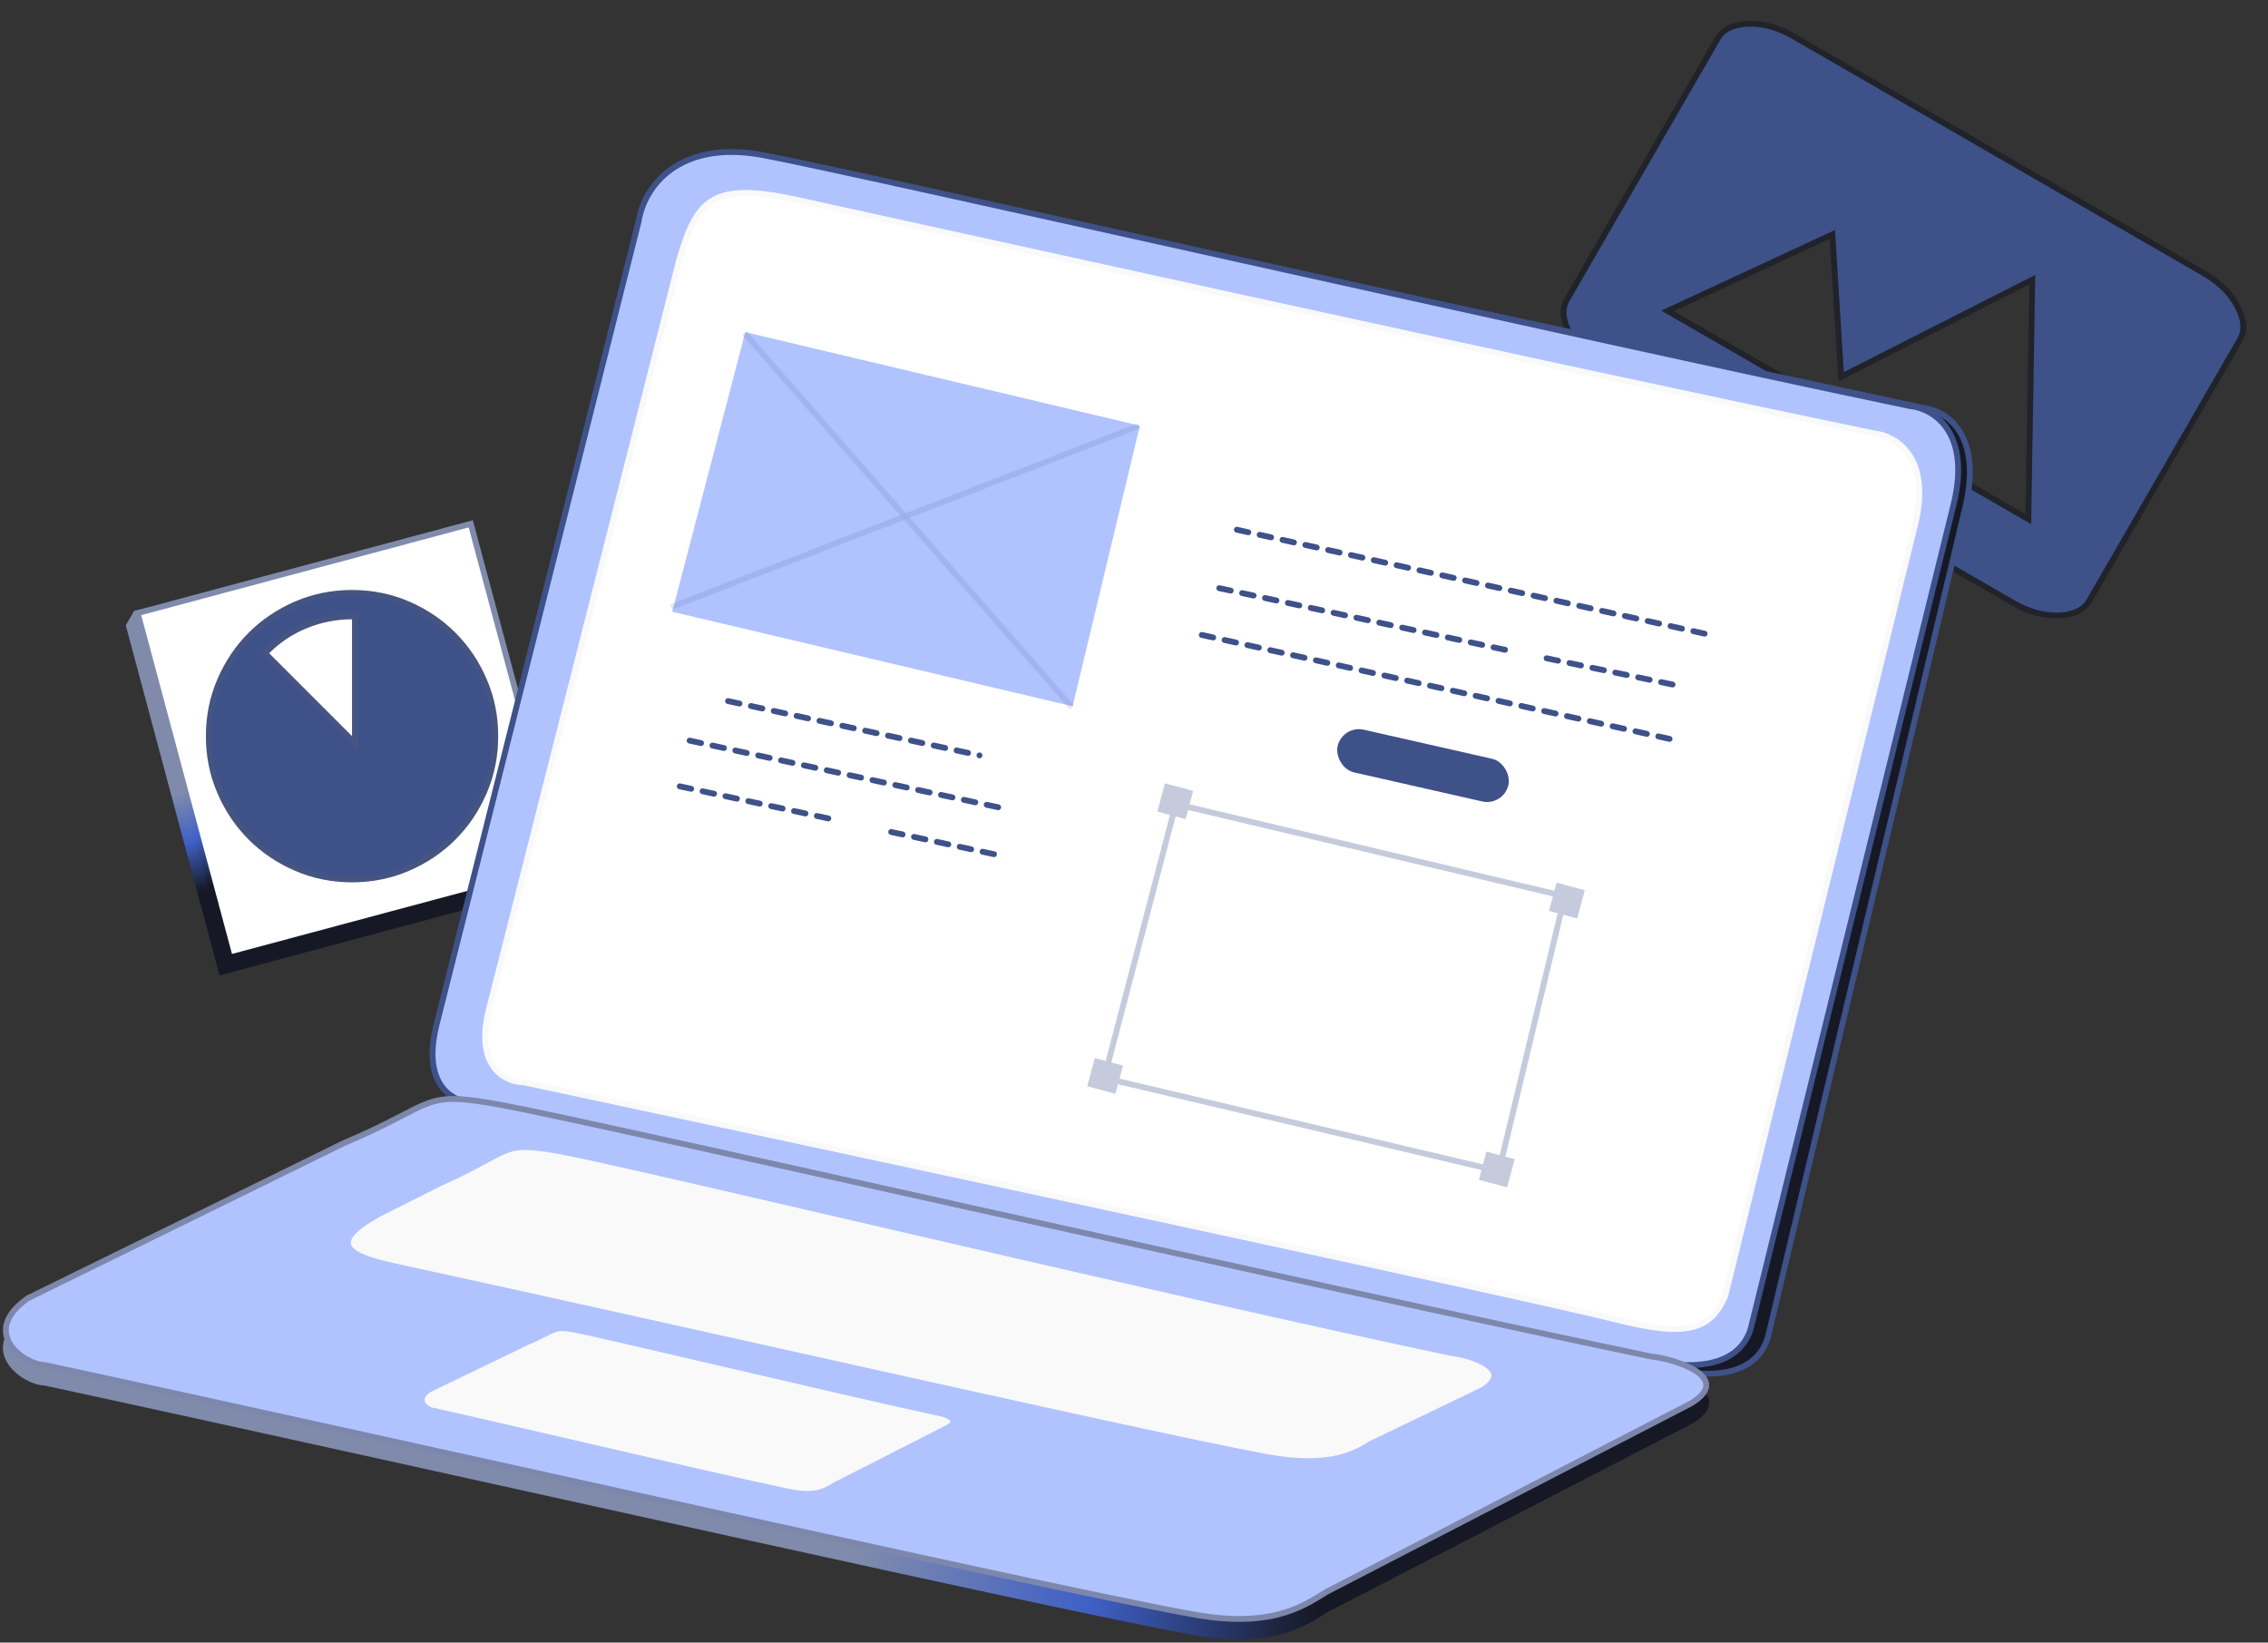
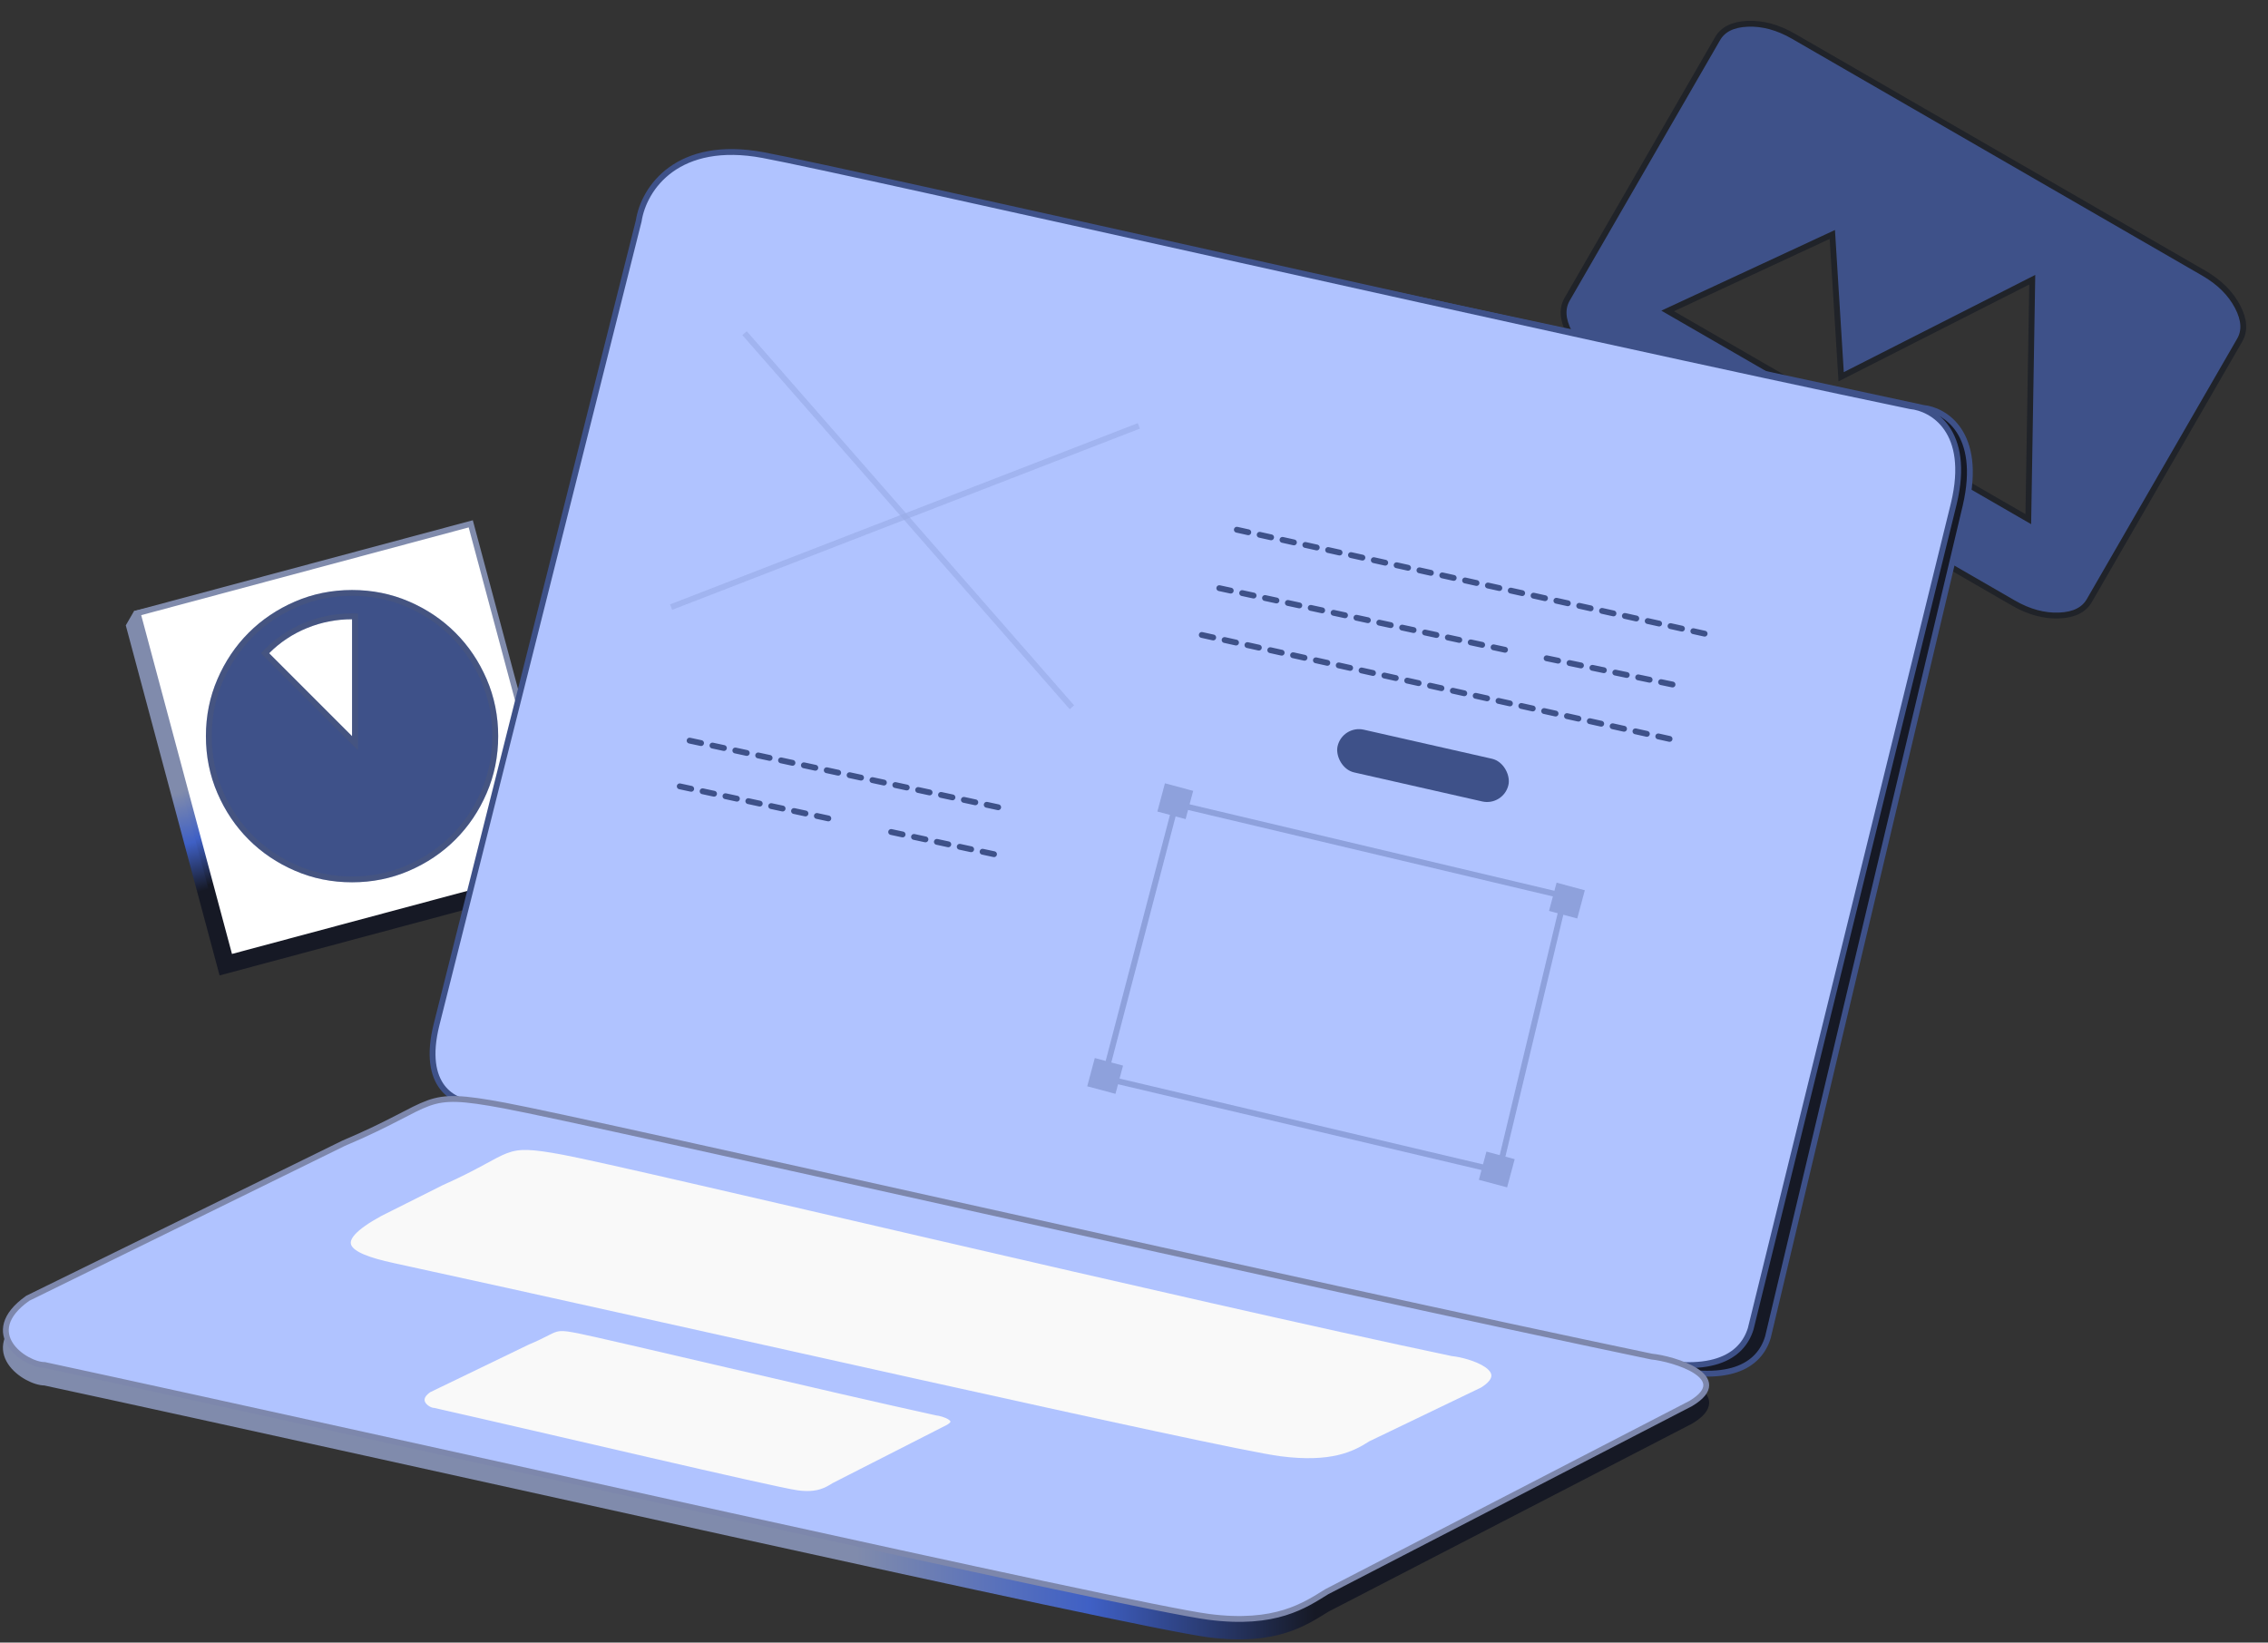
<svg xmlns="http://www.w3.org/2000/svg" width="388" height="281" viewBox="0 0 388 281" fill="none">
  <rect x="0" y="0" width="388" height="281" fill="#333333" stroke="none" />
  <path d="M79.474 91.45L96.934 148.887L95.52 151.337L37.565 166.866L21.518 106.979L22.932 104.529L79.474 91.45Z" fill="url(#paint0_linear_1830_98)" />
  <rect x="80.534" y="89.612" width="61" height="59" transform="rotate(75 80.534 89.612)" fill="white" stroke="url(#paint1_linear_1830_98)" />
  <path d="M268.107 51.177L268.108 51.176L293.835 6.616C294.733 5.061 296.389 4.178 298.966 4.069C301.539 3.96 304.164 4.666 306.848 6.218L306.848 6.219L376.995 46.718C379.683 48.27 381.608 50.192 382.801 52.475C383.994 54.761 384.057 56.635 383.158 58.185L383.157 58.186L357.43 102.746C356.532 104.301 354.876 105.184 352.299 105.293C349.726 105.402 347.101 104.696 344.417 103.144L344.417 103.144L274.271 62.645C271.582 61.092 269.657 59.17 268.464 56.887C267.271 54.601 267.208 52.728 268.107 51.177ZM286.171 52.785L285.298 53.191L286.132 53.672L346.257 88.385L346.993 88.81L347.007 87.96L347.656 48.682L347.669 47.852L346.929 48.228L314.976 64.453L313.511 40.84L313.465 40.109L312.801 40.418L286.171 52.785Z" fill="#3E5189" stroke="#202329" />
  <path d="M117.321 37.885L83.675 176.289C81.047 187.101 86.721 189.805 89.887 189.805C148.896 202.961 270.125 230.137 282.962 233.597C295.799 237.057 300.992 233.597 302.452 228.744L336.278 86.543C339.176 74 332.654 70.144 329.031 69.783C271.402 57.348 147.948 30.881 133 28C118.847 25.273 118.184 32.118 117.321 37.885Z" fill="url(#paint2_linear_1830_98)" stroke="#3E5189" />
  <path d="M58.752 198.591L4.756 225.091C-3.744 231.091 4.388 236.512 7.641 236.512C68.277 249.575 193.242 277.827 206.759 279.591C218.256 281.091 223.256 277.591 226.971 275.296L289.259 243.091C296.756 238.591 286.271 235.428 282.548 235.07C223.331 222.722 101.64 194.983 86.28 192.122C71.737 189.414 75.252 191.623 58.752 198.591Z" fill="url(#paint3_linear_1830_98)" stroke="url(#paint4_linear_1830_98)" />
  <path d="M60.227 150.934C56.768 150.934 53.518 150.277 50.477 148.964C47.435 147.652 44.789 145.871 42.539 143.621C40.289 141.371 38.508 138.725 37.197 135.684C35.883 132.642 35.227 129.392 35.227 125.934C35.227 122.475 35.883 119.225 37.197 116.184C38.508 113.142 40.289 110.496 42.539 108.246C44.789 105.996 47.435 104.214 50.477 102.901C53.518 101.589 56.768 100.934 60.227 100.934C63.685 100.934 66.935 101.589 69.977 102.901C73.018 104.214 75.664 105.996 77.914 108.246C80.164 110.496 81.945 113.142 83.257 116.184C84.57 119.225 85.227 122.475 85.227 125.934C85.227 129.392 84.57 132.642 83.257 135.684C81.945 138.725 80.164 141.371 77.914 143.621C75.664 145.871 73.018 147.652 69.977 148.964C66.935 150.277 63.685 150.934 60.227 150.934ZM46.039 111.746L60.227 125.934V105.934C57.56 105.934 54.997 106.434 52.539 107.434C50.081 108.434 47.914 109.871 46.039 111.746Z" fill="#3E5189" />
  <path d="M37.656 135.486L37.656 135.485C36.37 132.509 35.727 129.327 35.727 125.934C35.727 122.54 36.37 119.358 37.656 116.382L37.656 116.382C38.943 113.396 40.689 110.803 42.893 108.6C45.096 106.396 47.688 104.65 50.675 103.36C53.651 102.077 56.833 101.434 60.227 101.434C63.62 101.434 66.802 102.077 69.779 103.36C72.765 104.65 75.357 106.396 77.561 108.6C79.764 110.803 81.51 113.396 82.797 116.382L82.797 116.382C84.083 119.358 84.727 122.54 84.727 125.934C84.727 129.327 84.083 132.509 82.797 135.485L82.797 135.486C81.51 138.472 79.764 141.064 77.561 143.268C75.357 145.471 72.765 147.217 69.779 148.504L69.778 148.505C66.802 149.79 63.62 150.434 60.227 150.434C56.833 150.434 53.651 149.79 50.675 148.505L50.675 148.504C47.688 147.217 45.096 145.471 42.893 143.268C40.689 141.064 38.943 138.472 37.656 135.486ZM45.685 111.393L45.332 111.746L45.685 112.1L59.873 126.287L60.727 127.141V125.934V105.934V105.434H60.227C57.496 105.434 54.869 105.946 52.351 106.97C49.831 107.996 47.608 109.47 45.685 111.393Z" stroke="#616161" stroke-opacity="0.2" />
  <path d="M109.267 37.804L74.694 175.236C71.993 185.972 77.824 188.657 81.077 188.657C141.713 201.72 266.282 228.706 279.473 232.141C292.664 235.577 298 232.141 299.5 227.322L334.258 86.12C337.236 73.666 330.534 69.836 326.811 69.478C267.594 57.131 145.903 29.391 130.543 26.531C116 23.822 110.154 32.078 109.267 37.804Z" fill="#B0C3FF" stroke="#3E5189" />
-   <path d="M116.152 44.654L83.652 172.654C81.113 182.653 86.594 185.154 89.652 185.154C146.652 197.321 263.752 222.454 276.152 225.654C288.552 228.854 292.652 227.529 295.152 221.654L327.652 89.654C330.452 78.054 324.152 74.487 320.652 74.154C264.986 62.654 151.652 37.529 136.152 34.154C121.813 31.031 119.152 34.154 116.152 44.654Z" fill="white" stroke="#F9F9F9" />
  <path d="M58.752 195.591L4.756 222.091C-3.744 228.091 4.388 233.512 7.641 233.512C68.277 246.575 193.242 274.827 206.759 276.591C218.256 278.091 223.256 274.591 226.971 272.296L289.259 240.091C296.756 235.591 286.271 232.428 282.548 232.07C223.331 219.722 101.64 191.983 86.28 189.122C71.737 186.414 75.252 188.623 58.752 195.591Z" fill="#B0C3FF" stroke="#7D87AC" />
  <path d="M90.286 229.545L73.323 237.741C70.648 239.606 73.177 241.335 74.195 241.343C93.127 245.619 132.141 254.849 136.365 255.44C139.957 255.943 141.531 254.855 142.699 254.143L162.271 244.174C164.629 242.778 161.357 241.754 160.194 241.631C141.703 237.585 103.712 228.525 98.915 227.583C94.373 226.692 95.466 227.396 90.286 229.545Z" fill="#F9F9F9" stroke="#B0C3FF" />
-   <path d="M127.5 56.822L195.003 72.821L183.503 120.822L115.003 104.652L127.5 56.822Z" fill="#B0C3FF" />
  <g opacity="0.2">
    <line opacity="0.65" x1="127.376" y1="56.993" x2="183.376" y2="120.993" stroke="#3E5189" />
    <line opacity="0.65" x1="114.819" y1="103.856" x2="194.819" y2="72.856" stroke="#3E5189" />
  </g>
  <line x1="211.597" y1="90.62" x2="291.62" y2="108.403" stroke="#3E5189" stroke-linecap="round" stroke-dasharray="2 2" />
-   <line x1="124.554" y1="119.933" x2="167.563" y2="129.221" stroke="#3E5189" stroke-linecap="round" stroke-dasharray="2 2" />
  <line x1="117.978" y1="126.698" x2="171.739" y2="138.308" stroke="#3E5189" stroke-linecap="round" stroke-dasharray="2 2" />
  <line x1="116.29" y1="134.518" x2="142.681" y2="140.218" stroke="#3E5189" stroke-linecap="round" stroke-dasharray="2 2" />
  <line x1="152.456" y1="142.328" x2="170.05" y2="146.127" stroke="#3E5189" stroke-linecap="round" stroke-dasharray="2 2" />
  <line x1="205.597" y1="108.62" x2="285.62" y2="126.403" stroke="#3E5189" stroke-linecap="round" stroke-dasharray="2 2" />
  <line x1="208.594" y1="100.617" x2="258.617" y2="111.406" stroke="#3E5189" stroke-linecap="round" stroke-dasharray="2 2" />
  <line x1="264.591" y1="112.612" x2="287.612" y2="117.409" stroke="#3E5189" stroke-linecap="round" stroke-dasharray="2 2" />
  <path d="M75.54 202.286L64.998 207.572C56.001 212.5 59 214.77 67.246 216.559C113.45 226.581 208.677 248.283 218.971 249.612C227.727 250.743 231.684 248.825 234.501 247L253.644 237.79C259.329 234.211 251.336 231.765 248.501 231.5C203.38 222.036 108.16 199.251 96.458 197.066C85.379 194.997 88.064 196.722 75.54 202.286Z" fill="#F9F9F9" stroke="#B0C3FF" />
  <path opacity="0.3" fill-rule="evenodd" clip-rule="evenodd" d="M199.294 134L204.124 135.294L203.508 137.592L265.923 152.385L266.294 151L271.124 152.294L269.83 157.124L267.449 156.486L257.535 197.868L259.124 198.294L257.83 203.124L253 201.83L253.448 200.157L191.27 185.479L190.83 187.124L186 185.83L187.294 181L189.154 181.498L200.152 139.406L198 138.83L199.294 134ZM191.529 184.513L192.124 182.294L190.12 181.757L201.118 139.665L202.83 140.124L203.249 138.558L265.664 153.351L265 155.83L266.483 156.227L256.568 197.609L254.294 197L253.707 199.191L191.529 184.513Z" fill="#3E5189" />
  <rect x="229.656" y="124" width="29.97" height="7.493" rx="3.746" transform="rotate(12.771 229.656 124)" fill="#3E5189" />
  <defs>
    <linearGradient id="paint0_linear_1830_98" x1="89.17" y1="119.91" x2="93.643" y2="136.603" gradientUnits="userSpaceOnUse">
      <stop stop-color="#808BAC" />
      <stop offset="0.51" stop-color="#3F60C5" />
      <stop offset="1" stop-color="#161925" />
    </linearGradient>
    <linearGradient id="paint1_linear_1830_98" x1="111.888" y1="89" x2="128.63" y2="89" gradientUnits="userSpaceOnUse">
      <stop stop-color="#808BAC" />
      <stop offset="0.51" stop-color="#3F60C5" />
      <stop offset="1" stop-color="#161925" />
    </linearGradient>
    <linearGradient id="paint2_linear_1830_98" x1="210" y1="27.382" x2="278.588" y2="27.382" gradientUnits="userSpaceOnUse">
      <stop stop-color="#808BAC" />
      <stop offset="0.51" stop-color="#3F60C5" />
      <stop offset="1" stop-color="#161925" />
    </linearGradient>
    <linearGradient id="paint3_linear_1830_98" x1="146.448" y1="191" x2="225" y2="191" gradientUnits="userSpaceOnUse">
      <stop stop-color="#808BAC" />
      <stop offset="0.51" stop-color="#3F60C5" />
      <stop offset="1" stop-color="#161925" />
    </linearGradient>
    <linearGradient id="paint4_linear_1830_98" x1="146.448" y1="191" x2="225" y2="191" gradientUnits="userSpaceOnUse">
      <stop stop-color="#808BAC" />
      <stop offset="0.51" stop-color="#3F60C5" />
      <stop offset="1" stop-color="#161925" />
    </linearGradient>
  </defs>
</svg>